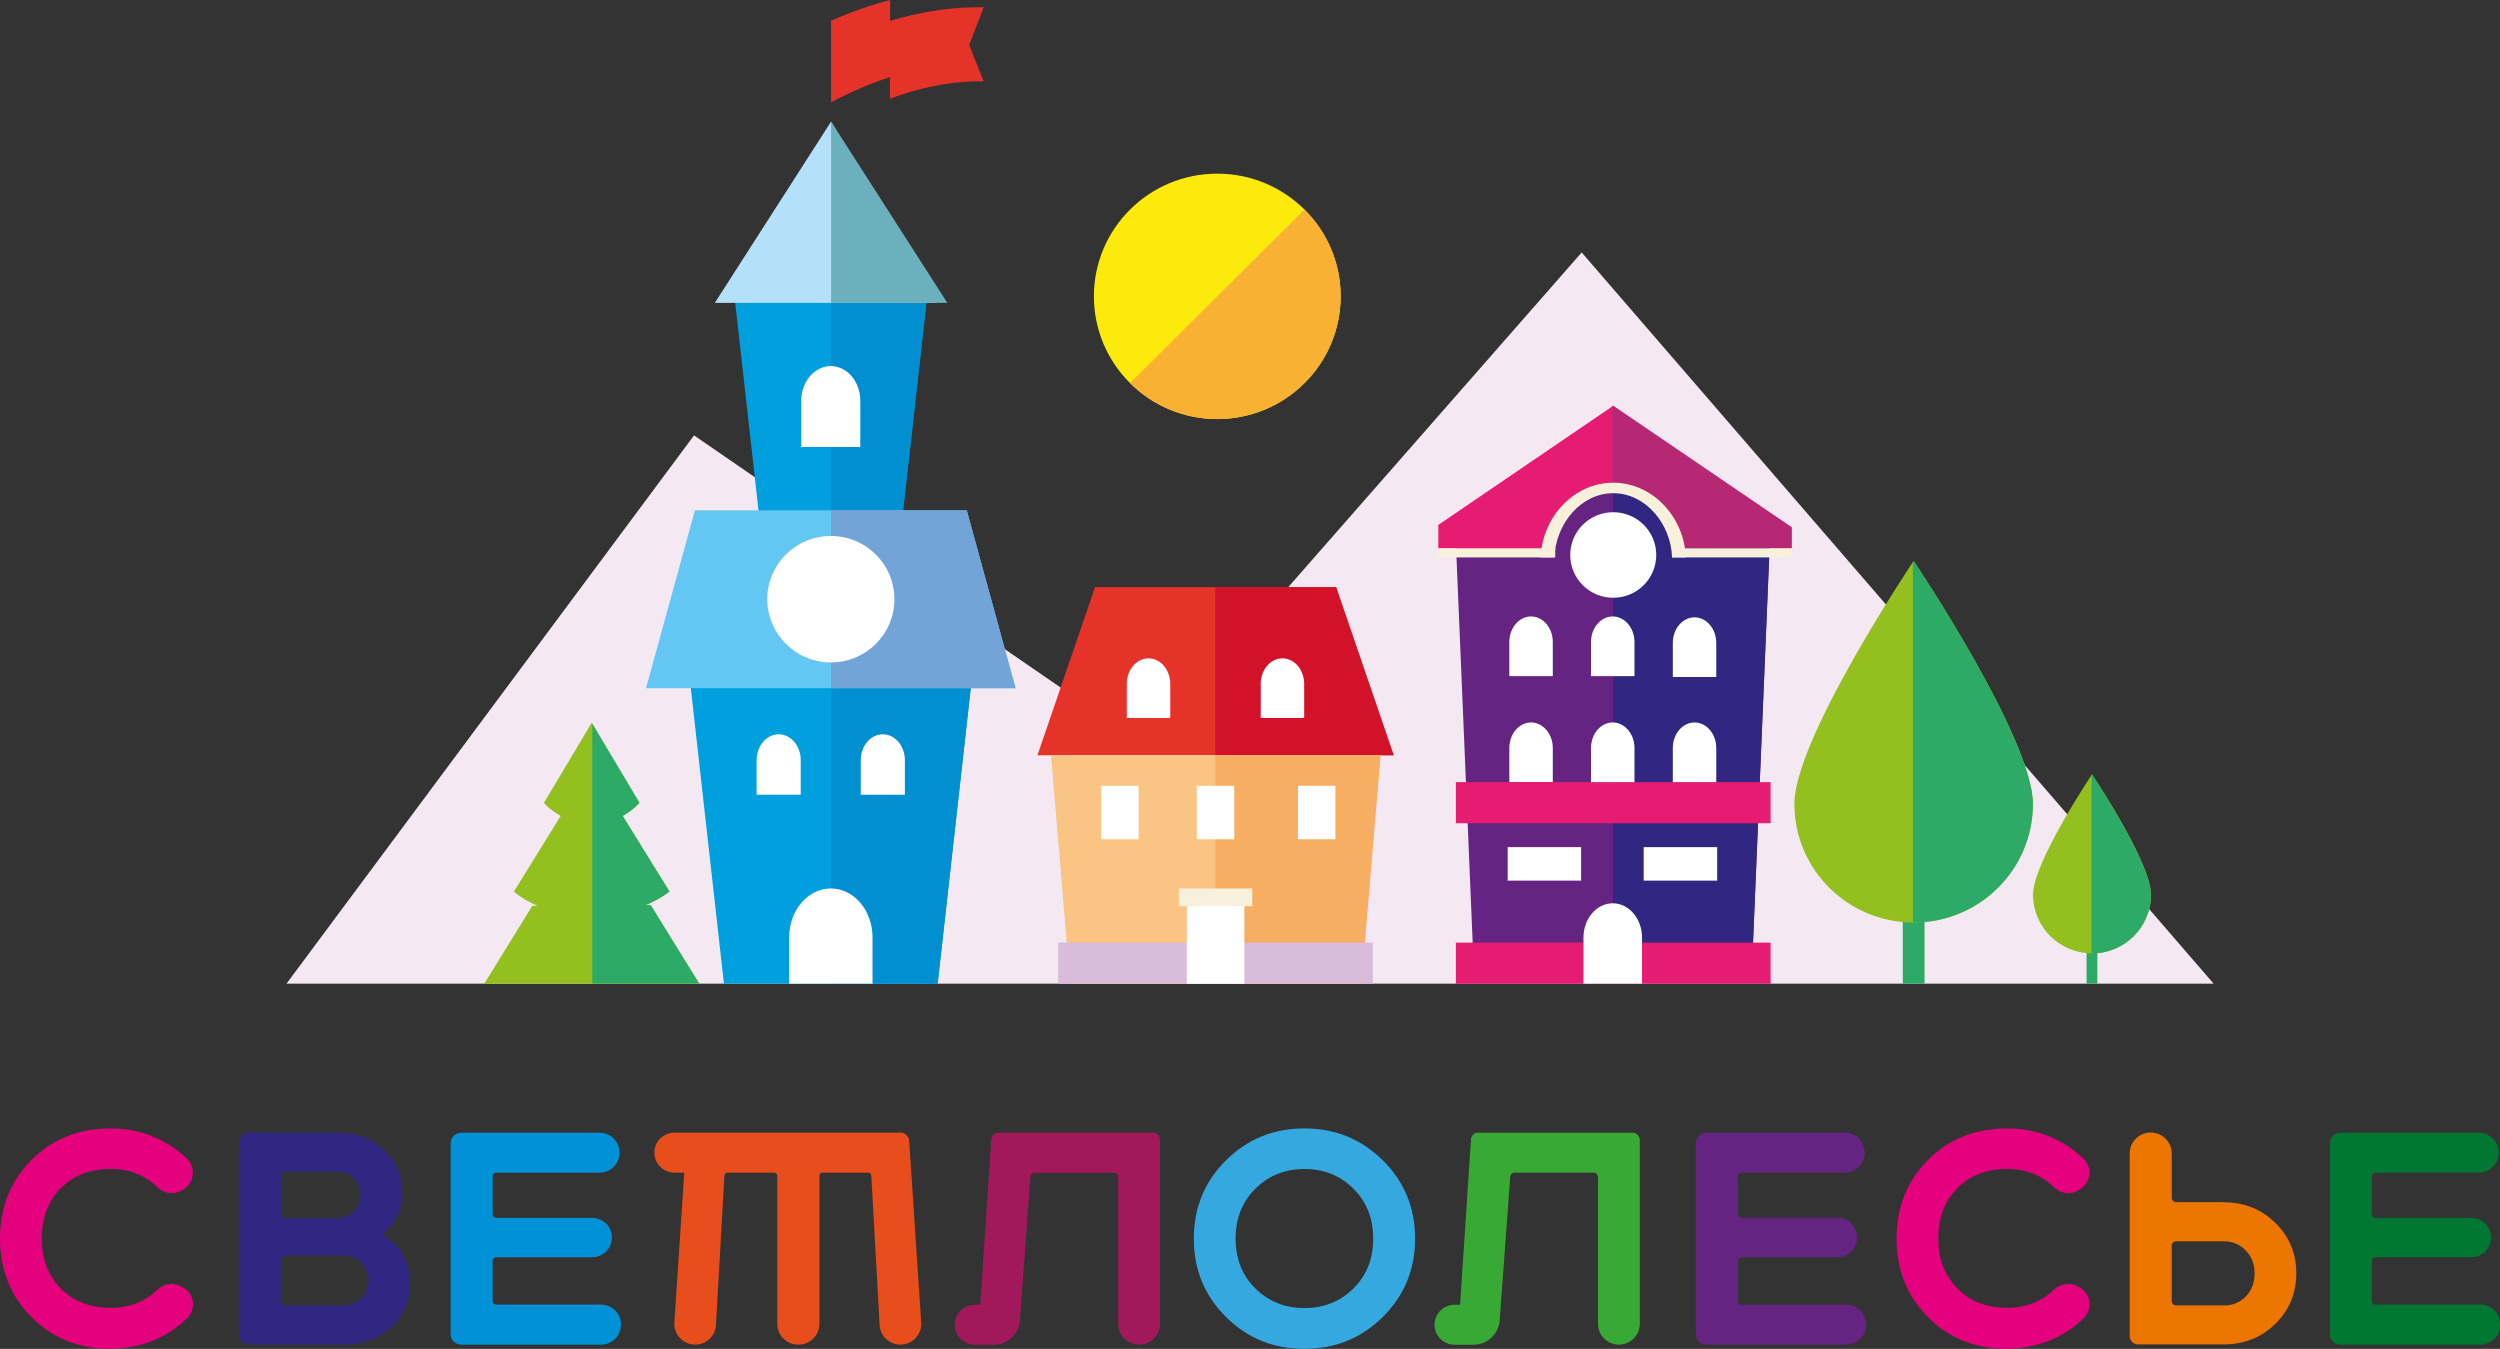
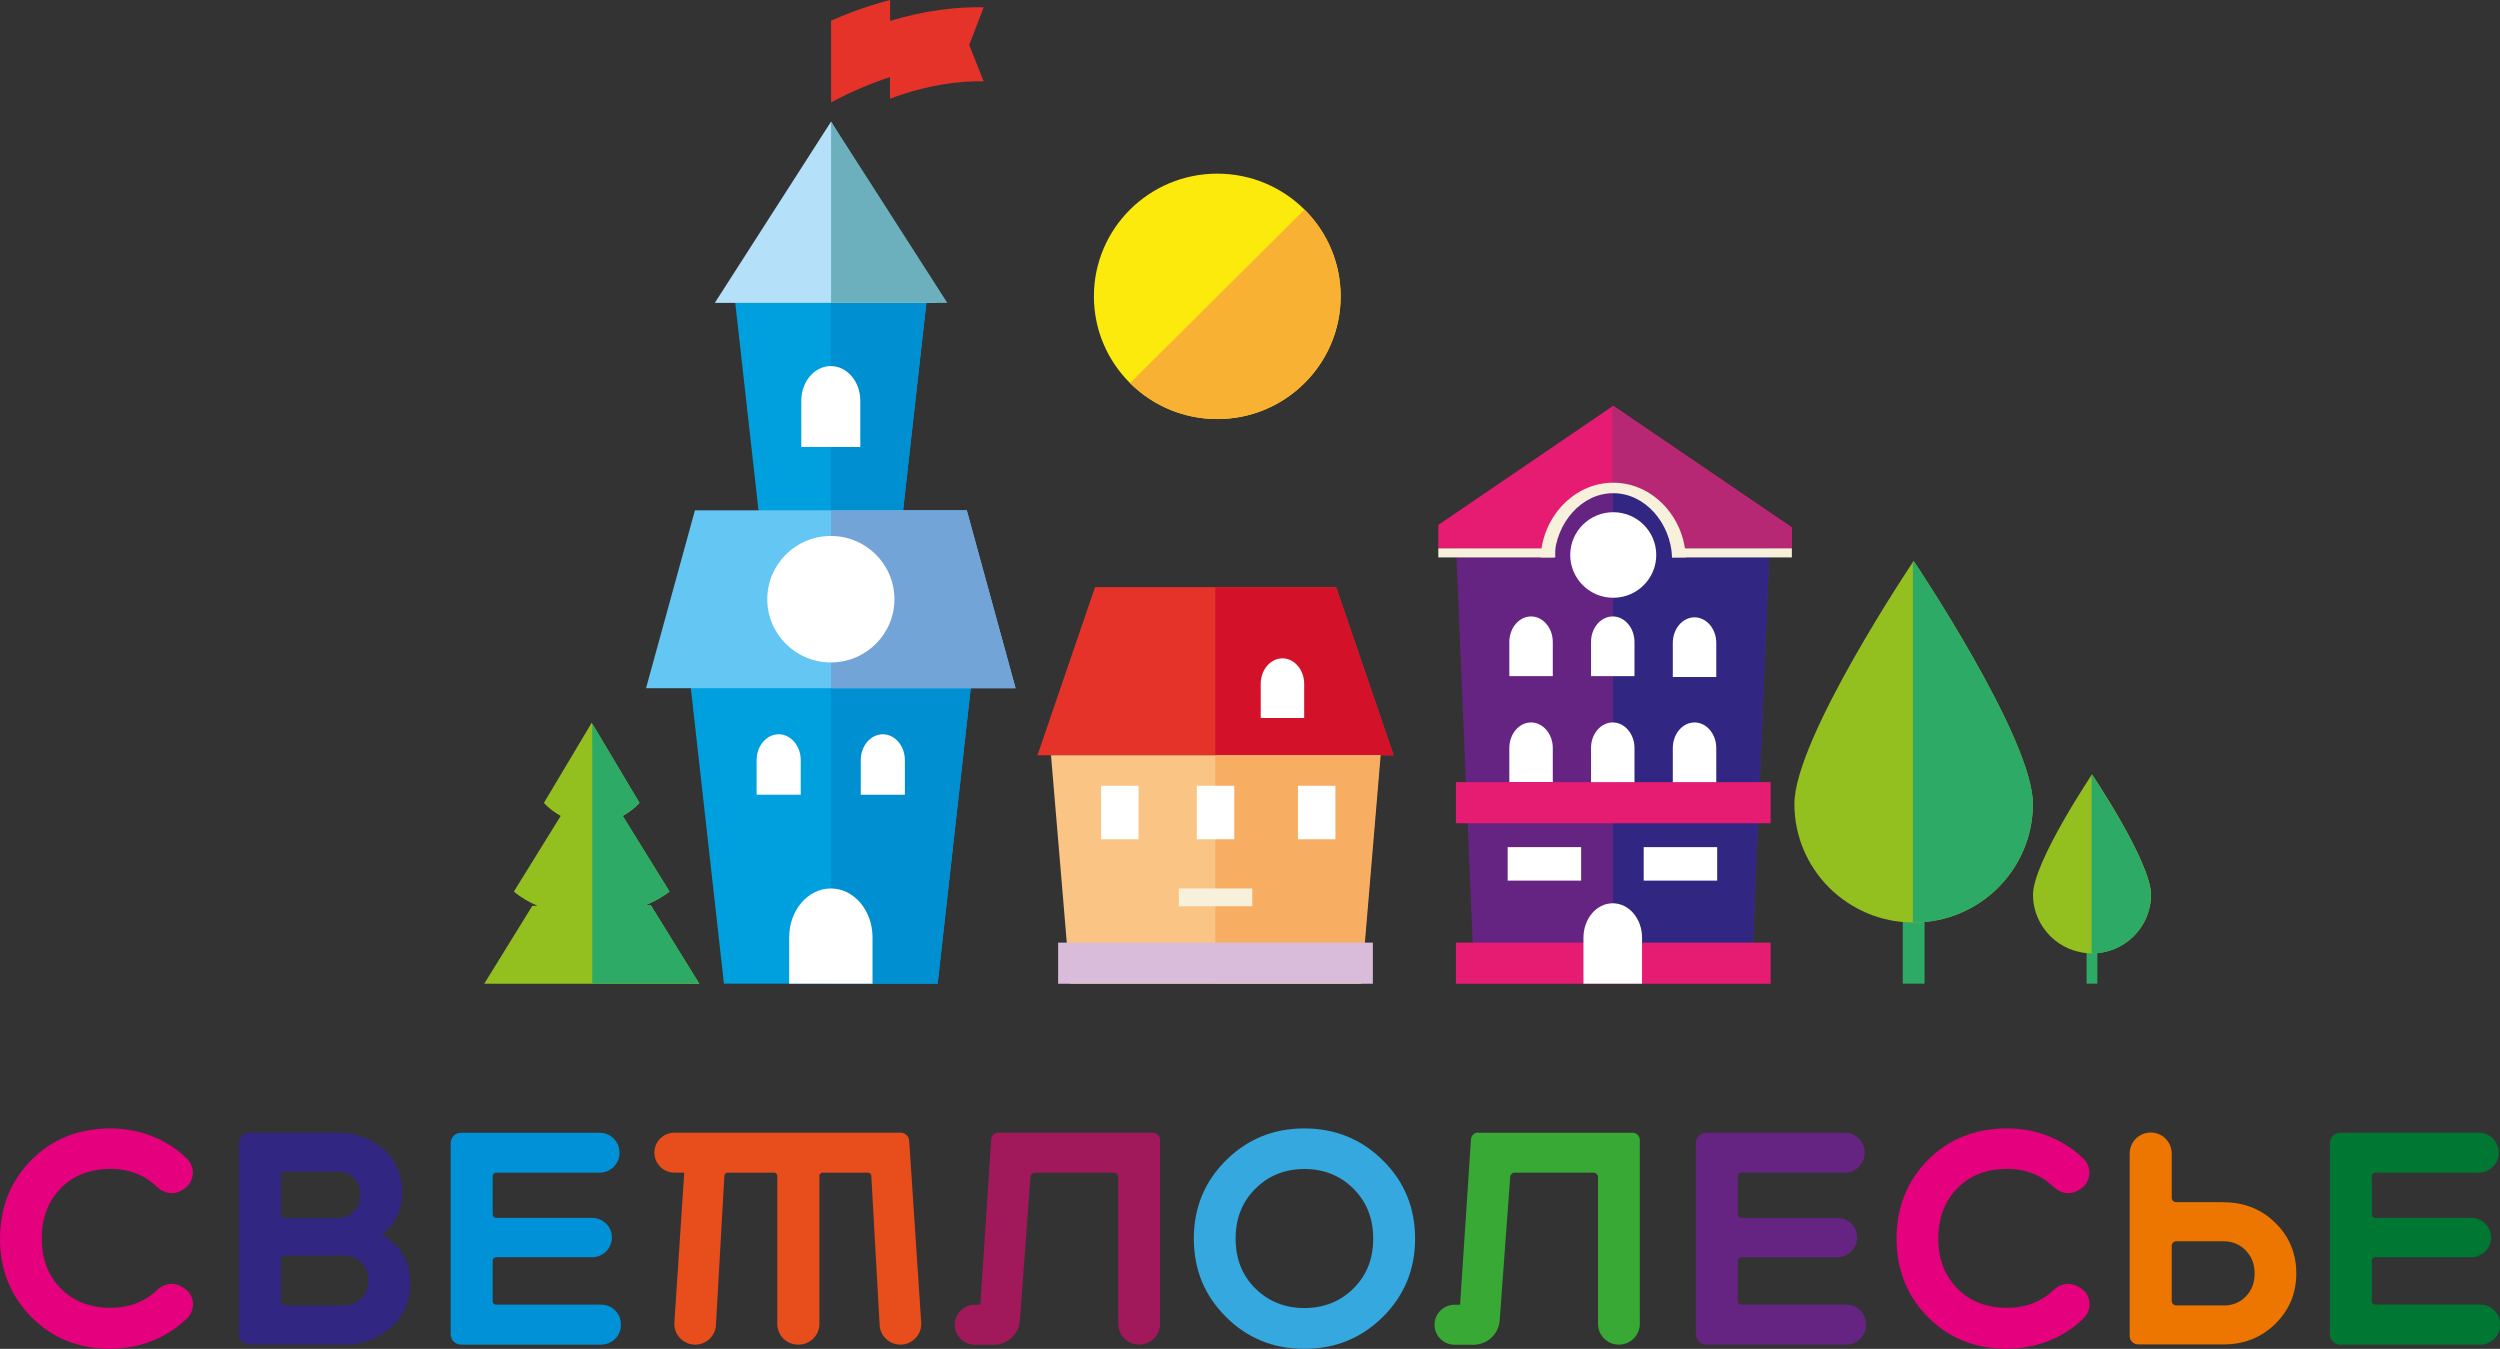
<svg xmlns="http://www.w3.org/2000/svg" width="215" height="116" viewBox="0 0 215 116" fill="none">
  <rect x="0" y="0" width="215" height="116" fill="#333333" stroke="none" />
  <g clip-path="url(#clip0_7784_295)">
    <path d="M9.529 116C6.776 116 4.492 115.088 2.695 113.262C0.898 111.437 0 109.194 0 106.523C0 103.852 0.898 101.58 2.695 99.764C4.492 97.948 6.767 97.045 9.529 97.045C11.182 97.045 12.721 97.435 14.126 98.205C14.862 98.604 15.512 99.089 16.076 99.641C16.869 100.42 16.716 101.741 15.742 102.302L15.579 102.397C14.881 102.796 14.04 102.616 13.467 102.045C13.142 101.722 12.769 101.456 12.358 101.218C11.517 100.762 10.58 100.525 9.529 100.525C7.751 100.525 6.318 101.076 5.228 102.188C4.138 103.3 3.594 104.736 3.594 106.513C3.594 108.291 4.138 109.698 5.228 110.81C6.318 111.922 7.751 112.473 9.529 112.473C10.58 112.473 11.527 112.245 12.368 111.779C12.788 111.551 13.161 111.276 13.486 110.962C14.05 110.411 14.872 110.23 15.56 110.62L15.78 110.743C16.726 111.295 16.879 112.587 16.105 113.357C15.531 113.918 14.881 114.413 14.136 114.821C12.74 115.591 11.202 115.981 9.529 115.981V116Z" fill="#E5007E" />
    <path d="M172.631 116C169.878 116 167.594 115.088 165.797 113.262C164 111.437 163.102 109.194 163.102 106.523C163.102 103.852 164 101.58 165.797 99.764C167.594 97.948 169.868 97.045 172.631 97.045C174.284 97.045 175.823 97.435 177.228 98.205C177.964 98.604 178.614 99.089 179.178 99.641C179.971 100.42 179.818 101.741 178.843 102.302L178.681 102.397C177.983 102.796 177.142 102.616 176.568 102.045C176.243 101.722 175.871 101.456 175.46 101.218C174.619 100.762 173.682 100.525 172.631 100.525C170.853 100.525 169.419 101.076 168.33 102.188C167.24 103.3 166.695 104.736 166.695 106.513C166.695 108.291 167.24 109.698 168.33 110.81C169.419 111.922 170.853 112.473 172.631 112.473C173.682 112.473 174.628 112.245 175.469 111.779C175.89 111.551 176.262 111.276 176.587 110.962C177.151 110.411 177.973 110.23 178.661 110.62L178.881 110.743C179.828 111.295 179.98 112.587 179.206 113.357C178.633 113.918 177.983 114.413 177.237 114.821C175.842 115.591 174.303 115.981 172.631 115.981V116Z" fill="#E5007E" />
    <path d="M32.869 106.181C34.474 107.103 35.277 108.491 35.277 110.344C35.277 111.894 34.723 113.158 33.624 114.147C32.525 115.135 31.167 115.629 29.571 115.629H21.447C20.95 115.629 20.549 115.23 20.549 114.736V98.319C20.549 97.816 20.96 97.407 21.466 97.407H29.017C30.584 97.407 31.913 97.891 32.983 98.852C34.054 99.812 34.589 101.038 34.589 102.54C34.589 104.042 34.016 105.268 32.859 106.181H32.869ZM29.017 100.762H24.544C24.334 100.762 24.162 100.933 24.162 101.143V104.384C24.162 104.593 24.334 104.764 24.544 104.764H29.017C29.571 104.764 30.04 104.574 30.422 104.194C30.795 103.814 30.986 103.338 30.986 102.759C30.986 102.179 30.804 101.713 30.441 101.323C30.078 100.943 29.6 100.753 29.026 100.753L29.017 100.762ZM29.562 112.264C30.173 112.264 30.68 112.055 31.081 111.656C31.483 111.247 31.683 110.734 31.683 110.107C31.683 109.479 31.483 108.994 31.081 108.586C30.68 108.177 30.173 107.977 29.562 107.977H24.534C24.324 107.977 24.152 108.148 24.152 108.357V111.894C24.152 112.103 24.324 112.274 24.534 112.274H29.562V112.264Z" fill="#312782" />
    <path d="M42.36 111.894C42.36 112.055 42.494 112.198 42.666 112.198H51.698C52.635 112.198 53.399 112.958 53.399 113.89V113.947C53.399 114.879 52.635 115.639 51.698 115.639H39.655C39.158 115.639 38.757 115.24 38.757 114.745V98.31C38.757 97.816 39.158 97.416 39.655 97.416H51.574C52.51 97.416 53.275 98.177 53.275 99.108V99.156C53.275 100.087 52.51 100.848 51.574 100.848H42.675C42.513 100.848 42.37 100.981 42.37 101.152V104.432C42.37 104.593 42.503 104.736 42.675 104.736H50.924C51.86 104.736 52.625 105.496 52.625 106.428C52.625 107.359 51.86 108.12 50.924 108.12H42.675C42.513 108.12 42.37 108.253 42.37 108.424V111.913L42.36 111.894Z" fill="#0091D7" />
    <path d="M149.444 111.894C149.444 112.055 149.578 112.198 149.75 112.198H158.782C159.719 112.198 160.483 112.958 160.483 113.89V113.947C160.483 114.879 159.719 115.639 158.782 115.639H146.739C146.242 115.639 145.841 115.24 145.841 114.745V98.31C145.841 97.816 146.242 97.416 146.739 97.416H158.658C159.594 97.416 160.359 98.177 160.359 99.108V99.156C160.359 100.087 159.594 100.848 158.658 100.848H149.759C149.597 100.848 149.454 100.981 149.454 101.152V104.432C149.454 104.593 149.587 104.736 149.759 104.736H158.008C158.944 104.736 159.709 105.496 159.709 106.428C159.709 107.359 158.944 108.12 158.008 108.12H149.759C149.597 108.12 149.454 108.253 149.454 108.424V111.913L149.444 111.894Z" fill="#662482" />
    <path d="M203.97 111.894C203.97 112.055 204.104 112.198 204.276 112.198H213.308C214.245 112.198 215.01 112.958 215.01 113.89V113.947C215.01 114.879 214.245 115.639 213.308 115.639H201.266C200.769 115.639 200.367 115.24 200.367 114.745V98.31C200.367 97.816 200.769 97.416 201.266 97.416H213.184C214.121 97.416 214.885 98.177 214.885 99.108V99.156C214.885 100.087 214.121 100.848 213.184 100.848H204.286C204.123 100.848 203.98 100.981 203.98 101.152V104.432C203.98 104.593 204.114 104.736 204.286 104.736H212.534C213.471 104.736 214.235 105.496 214.235 106.428C214.235 107.359 213.471 108.12 212.534 108.12H204.286C204.123 108.12 203.98 108.253 203.98 108.424V111.913L203.97 111.894Z" fill="#007732" />
    <path d="M78.191 98.11C78.162 97.711 77.838 97.407 77.436 97.407H58.005C57.05 97.407 56.275 98.177 56.275 99.127C56.275 100.078 57.05 100.848 58.005 100.848H58.846L57.996 113.738C57.929 114.764 58.751 115.639 59.783 115.639C60.739 115.639 61.523 114.898 61.57 113.956L62.297 101.114C62.297 100.971 62.431 100.848 62.574 100.848H66.569C66.722 100.848 66.846 100.971 66.846 101.124V113.852C66.846 114.84 67.649 115.639 68.643 115.639H68.672C69.666 115.639 70.469 114.84 70.469 113.852V101.124C70.469 100.971 70.593 100.848 70.746 100.848H74.655C74.808 100.848 74.922 100.962 74.932 101.114L75.649 113.956C75.697 114.898 76.49 115.639 77.436 115.639C78.468 115.639 79.29 114.764 79.223 113.738L78.191 98.12V98.11Z" fill="#E84E1B" />
    <path d="M85.867 97.397C85.542 97.397 85.264 97.654 85.245 97.977L84.309 112.207H83.84C82.885 112.207 82.11 112.977 82.11 113.928C82.11 114.878 82.885 115.648 83.84 115.648H85.456C86.641 115.648 87.625 114.736 87.711 113.567L88.619 101.2C88.638 101 88.801 100.848 89.001 100.848H95.787C95.998 100.848 96.17 101.019 96.17 101.228V113.852C96.17 114.84 96.972 115.639 97.966 115.639C98.96 115.639 99.763 114.84 99.763 113.852V98.034C99.763 97.692 99.486 97.416 99.142 97.416H85.867V97.397Z" fill="#A2195B" />
    <path d="M127.126 97.397C126.801 97.397 126.524 97.654 126.505 97.977L125.568 112.207H125.1C124.144 112.207 123.37 112.977 123.37 113.928C123.37 114.878 124.144 115.648 125.1 115.648H126.715C127.9 115.648 128.885 114.736 128.971 113.567L129.879 101.2C129.898 101 130.06 100.848 130.261 100.848H137.047C137.257 100.848 137.429 101.019 137.429 101.228V113.852C137.429 114.84 138.232 115.639 139.226 115.639C140.22 115.639 141.023 114.84 141.023 113.852V98.034C141.023 97.692 140.746 97.416 140.402 97.416H127.126V97.397Z" fill="#39A935" />
    <path d="M118.927 113.253C117.072 115.088 114.826 116 112.169 116C109.512 116 107.266 115.088 105.431 113.253C103.586 111.418 102.669 109.175 102.669 106.523C102.669 103.871 103.586 101.627 105.431 99.793C107.276 97.958 109.522 97.045 112.169 97.045C114.817 97.045 117.072 97.958 118.927 99.793C120.781 101.627 121.698 103.871 121.698 106.523C121.698 109.175 120.771 111.418 118.927 113.253ZM107.964 110.81C109.101 111.932 110.506 112.492 112.179 112.492C113.851 112.492 115.256 111.932 116.394 110.81C117.531 109.688 118.095 108.262 118.095 106.523C118.095 104.783 117.531 103.357 116.394 102.226C115.256 101.095 113.851 100.534 112.179 100.534C110.506 100.534 109.101 101.095 107.964 102.226C106.827 103.357 106.263 104.783 106.263 106.523C106.263 108.262 106.827 109.688 107.964 110.81Z" fill="#35A8E0" />
    <path d="M191.231 103.395C192.989 103.395 194.48 103.985 195.675 105.164C196.879 106.342 197.481 107.797 197.481 109.508C197.481 111.219 196.879 112.673 195.675 113.852C194.471 115.031 192.989 115.62 191.231 115.62H183.881C183.479 115.62 183.154 115.297 183.154 114.898V99.194C183.154 98.205 183.967 97.397 184.961 97.397C185.955 97.397 186.767 98.205 186.767 99.194V103.006C186.767 103.215 186.939 103.386 187.149 103.386H191.231V103.395ZM191.231 112.274C191.995 112.274 192.636 112.017 193.142 111.494C193.649 110.972 193.897 110.316 193.897 109.517C193.897 108.719 193.649 108.082 193.142 107.549C192.636 107.017 191.995 106.751 191.231 106.751H187.149C186.939 106.751 186.767 106.922 186.767 107.131V111.884C186.767 112.093 186.939 112.264 187.149 112.264H191.231V112.274Z" fill="#ED7601" />
-     <path d="M24.64 84.593L59.688 37.444L98.702 64.279L136.025 21.711L190.37 84.593H24.64Z" fill="#F4E8F3" />
    <path d="M150.629 84.222H126.783L125.225 47.159H152.177L150.629 84.222Z" fill="#662482" />
    <path d="M80.638 84.593H62.258L58.961 55.163H83.935L80.638 84.593Z" fill="#009FDE" />
    <path d="M71.473 55.163V84.593H80.638L83.936 55.163H71.473Z" fill="#008FD0" />
    <path d="M65.356 45.01H77.542L79.731 25.485H63.167L65.356 45.01Z" fill="#009FDE" />
    <path d="M71.453 25.485H79.73L77.541 45.01H71.453V25.485Z" fill="#008FD0" />
    <path d="M59.764 43.889H83.142L87.338 59.184H55.559L59.764 43.889Z" fill="#64C6F2" />
    <path d="M71.473 59.184H87.338L83.143 43.889H71.473V59.184Z" fill="#73A4D8" />
    <path d="M46.211 77.9H45.781L41.643 84.602H60.137L55.96 77.843H55.52C56.256 77.53 56.964 77.159 57.575 76.674L53.551 70.172C54.068 69.877 54.565 69.526 54.995 69.05L50.885 62.159L46.775 69.05C47.205 69.526 47.702 69.877 48.218 70.172L44.194 76.674C44.778 77.178 45.466 77.568 46.202 77.891L46.211 77.9Z" fill="#93C01F" />
    <path d="M60.137 84.593L55.96 77.834H55.52C56.256 77.52 56.964 77.15 57.575 76.665L53.551 70.163C54.068 69.868 54.565 69.516 54.995 69.041L50.933 62.225V84.583H60.137V84.593Z" fill="#2DAB66" />
    <path d="M104.685 36.037C110.544 36.037 115.294 31.312 115.294 25.485C115.294 19.658 110.544 14.934 104.685 14.934C98.826 14.934 94.076 19.658 94.076 25.485C94.076 31.312 98.826 36.037 104.685 36.037Z" fill="#FCEA0D" />
    <path d="M112.188 18.023L97.183 32.947C101.331 37.073 108.05 37.073 112.188 32.947C116.336 28.822 116.336 22.139 112.188 18.023Z" fill="#F8B133" />
    <path d="M76.548 0C74.961 0.409 73.269 0.989 71.473 1.778V8.802C73.298 7.833 74.99 7.129 76.548 6.626V0Z" fill="#E5332A" />
    <path d="M84.595 0.627C82.32 0.58 79.616 0.875 76.538 1.797V8.489C79.788 7.282 82.493 6.949 84.595 6.996L83.353 3.869L84.595 0.627Z" fill="#E5332A" />
    <path d="M71.453 56.969C74.473 56.969 76.92 54.534 76.92 51.531C76.92 48.528 74.473 46.094 71.453 46.094C68.434 46.094 65.986 48.528 65.986 51.531C65.986 54.534 68.434 56.969 71.453 56.969Z" fill="white" />
    <path d="M80.542 26.046L71.472 10.457L61.475 26.046H80.542Z" fill="#B4E0F9" />
    <path d="M138.739 34.896L123.695 45.143V47.159H154.098V45.352L138.739 34.896Z" fill="#E61B72" />
    <path d="M138.692 34.896L138.663 34.925V47.159H154.051V45.352L138.692 34.896Z" fill="#B62874" />
    <path d="M71.473 26.046H81.47L71.473 10.457V26.046Z" fill="#6CB0BD" />
    <path d="M71.454 31.483C70.049 31.483 68.911 32.814 68.911 34.459V38.442H73.986V34.459C73.986 32.814 72.849 31.483 71.444 31.483H71.454Z" fill="white" />
    <path d="M66.97 63.148C65.919 63.148 65.068 64.146 65.068 65.372V68.347H68.863V65.372C68.863 64.146 68.012 63.148 66.961 63.148H66.97Z" fill="white" />
    <path d="M75.926 63.148C74.875 63.148 74.024 64.146 74.024 65.372V68.347H77.819V65.372C77.819 64.146 76.968 63.148 75.917 63.148H75.926Z" fill="white" />
    <path d="M71.453 76.408C69.475 76.408 67.869 78.29 67.869 80.61V84.593H75.037V80.61C75.037 78.29 73.432 76.408 71.453 76.408Z" fill="white" />
    <path d="M119.853 64.954H89.221L94.172 50.495H114.902L119.853 64.954Z" fill="#E5332A" />
    <path d="M104.514 64.954H119.854L114.903 50.495H104.514V64.954Z" fill="#D3122A" />
-     <path d="M98.779 56.617C97.746 56.617 96.905 57.596 96.905 58.813V61.75H100.642V58.813C100.642 57.606 99.801 56.617 98.769 56.617H98.779Z" fill="white" />
    <path d="M110.295 56.617C109.263 56.617 108.422 57.596 108.422 58.813V61.75H112.159V58.813C112.159 57.606 111.318 56.617 110.286 56.617H110.295Z" fill="white" />
    <path d="M117.034 84.593H92.04L90.387 64.954H118.687L117.034 84.593Z" fill="#FAC485" />
    <path d="M104.514 64.954V84.593H117.082L118.736 64.954H104.514Z" fill="#F7AE63" />
    <path d="M118.066 81.066H90.999V84.602H118.066V81.066Z" fill="#D9BBDA" />
-     <path d="M107.017 77.53H102.066V84.602H107.017V77.53Z" fill="white" />
    <path d="M97.918 67.577H94.697V72.178H97.918V67.577Z" fill="white" />
    <path d="M106.148 67.577H102.927V72.178H106.148V67.577Z" fill="white" />
    <path d="M114.845 67.577H111.624V72.178H114.845V67.577Z" fill="white" />
    <path d="M107.696 76.408H101.378V77.939H107.696V76.408Z" fill="#F7F0DA" />
    <path d="M165.51 71.969H163.637V84.593H165.51V71.969Z" fill="#2DAB66" />
    <path d="M174.829 69.136C174.829 63.509 164.574 48.242 164.574 48.242C164.574 48.242 154.318 63.499 154.318 69.136C154.318 74.773 158.906 79.336 164.574 79.336C170.241 79.336 174.829 74.773 174.829 69.136Z" fill="#93C01F" />
    <path d="M164.574 48.252C164.574 48.252 164.536 48.309 164.507 48.347V79.336C164.507 79.336 164.545 79.336 164.574 79.336C170.232 79.336 174.829 74.773 174.829 69.136C174.829 63.499 164.574 48.242 164.574 48.242V48.252Z" fill="#2DAB66" />
    <path d="M180.372 78.338H179.445V84.593H180.372V78.338Z" fill="#2DAB66" />
    <path d="M184.989 76.941C184.989 74.155 179.914 66.598 179.914 66.598C179.914 66.598 174.839 74.155 174.839 76.941C174.839 79.726 177.114 81.988 179.914 81.988C182.714 81.988 184.989 79.726 184.989 76.941Z" fill="#93C01F" />
    <path d="M179.905 66.598C179.905 66.598 179.886 66.627 179.876 66.646V81.998C179.876 81.998 179.895 81.998 179.905 81.998C182.705 81.998 184.98 79.735 184.98 76.95C184.98 74.165 179.905 66.608 179.905 66.608V66.598Z" fill="#2DAB66" />
    <path d="M144.512 47.729C144.378 44.364 141.826 41.664 138.663 41.664C135.499 41.664 132.947 44.354 132.813 47.729H144.512Z" fill="#662482" />
    <path d="M131.676 62.13C130.644 62.13 129.803 63.109 129.803 64.326V67.263H133.54V64.326C133.54 63.119 132.699 62.13 131.666 62.13H131.676Z" fill="white" />
    <path d="M144.445 47.158C144.062 44.088 141.673 41.702 138.72 41.674V84.231H150.629L152.186 47.168H144.445V47.158Z" fill="#312782" />
    <path d="M152.273 81.066H125.206V84.602H152.273V81.066Z" fill="#E61B72" />
    <path d="M152.273 67.263H125.206V70.8H152.273V67.263Z" fill="#E61B72" />
    <path d="M138.739 51.408C140.782 51.408 142.438 49.761 142.438 47.729C142.438 45.697 140.782 44.05 138.739 44.05C136.696 44.05 135.04 45.697 135.04 47.729C135.04 49.761 136.696 51.408 138.739 51.408Z" fill="white" />
    <path d="M131.676 53.014C130.644 53.014 129.803 53.993 129.803 55.21V58.147H133.54V55.21C133.54 54.003 132.699 53.014 131.666 53.014H131.676Z" fill="white" />
    <path d="M145.736 53.09C144.703 53.09 143.862 54.069 143.862 55.286V58.224H147.599V55.286C147.599 54.079 146.758 53.09 145.726 53.09H145.736Z" fill="white" />
    <path d="M138.701 53.014C137.669 53.014 136.828 53.993 136.828 55.21V58.147H140.565V55.21C140.565 54.003 139.724 53.014 138.692 53.014H138.701Z" fill="white" />
    <path d="M145.736 62.13C144.703 62.13 143.862 63.109 143.862 64.326V67.263H147.599V64.326C147.599 63.119 146.758 62.13 145.726 62.13H145.736Z" fill="white" />
    <path d="M138.701 62.13C137.669 62.13 136.828 63.109 136.828 64.326V67.263H140.565V64.326C140.565 63.119 139.724 62.13 138.692 62.13H138.701Z" fill="white" />
    <path d="M135.977 72.853H129.659V75.733H135.977V72.853Z" fill="white" />
    <path d="M147.676 72.853H141.358V75.733H147.676V72.853Z" fill="white" />
    <path d="M138.701 77.682C137.306 77.682 136.178 79.003 136.178 80.638V84.593H141.215V80.638C141.215 79.003 140.087 77.682 138.691 77.682H138.701Z" fill="white" />
    <path d="M138.739 42.415C141.463 42.415 143.671 44.953 143.805 47.938H144.98C144.847 44.45 142.113 41.512 138.739 41.512C135.365 41.512 132.632 44.459 132.498 47.938H133.674C133.817 44.953 136.015 42.415 138.739 42.415Z" fill="#F7F0DA" />
    <path d="M133.75 47.159H123.695V47.938H133.75V47.159Z" fill="#F7F0DA" />
    <path d="M154.099 47.159H143.786V47.938H154.099V47.159Z" fill="#F7F0DA" />
  </g>
  <defs>
    <clipPath id="clip0_7784_295">
      <rect width="215" height="116" fill="white" />
    </clipPath>
  </defs>
</svg>